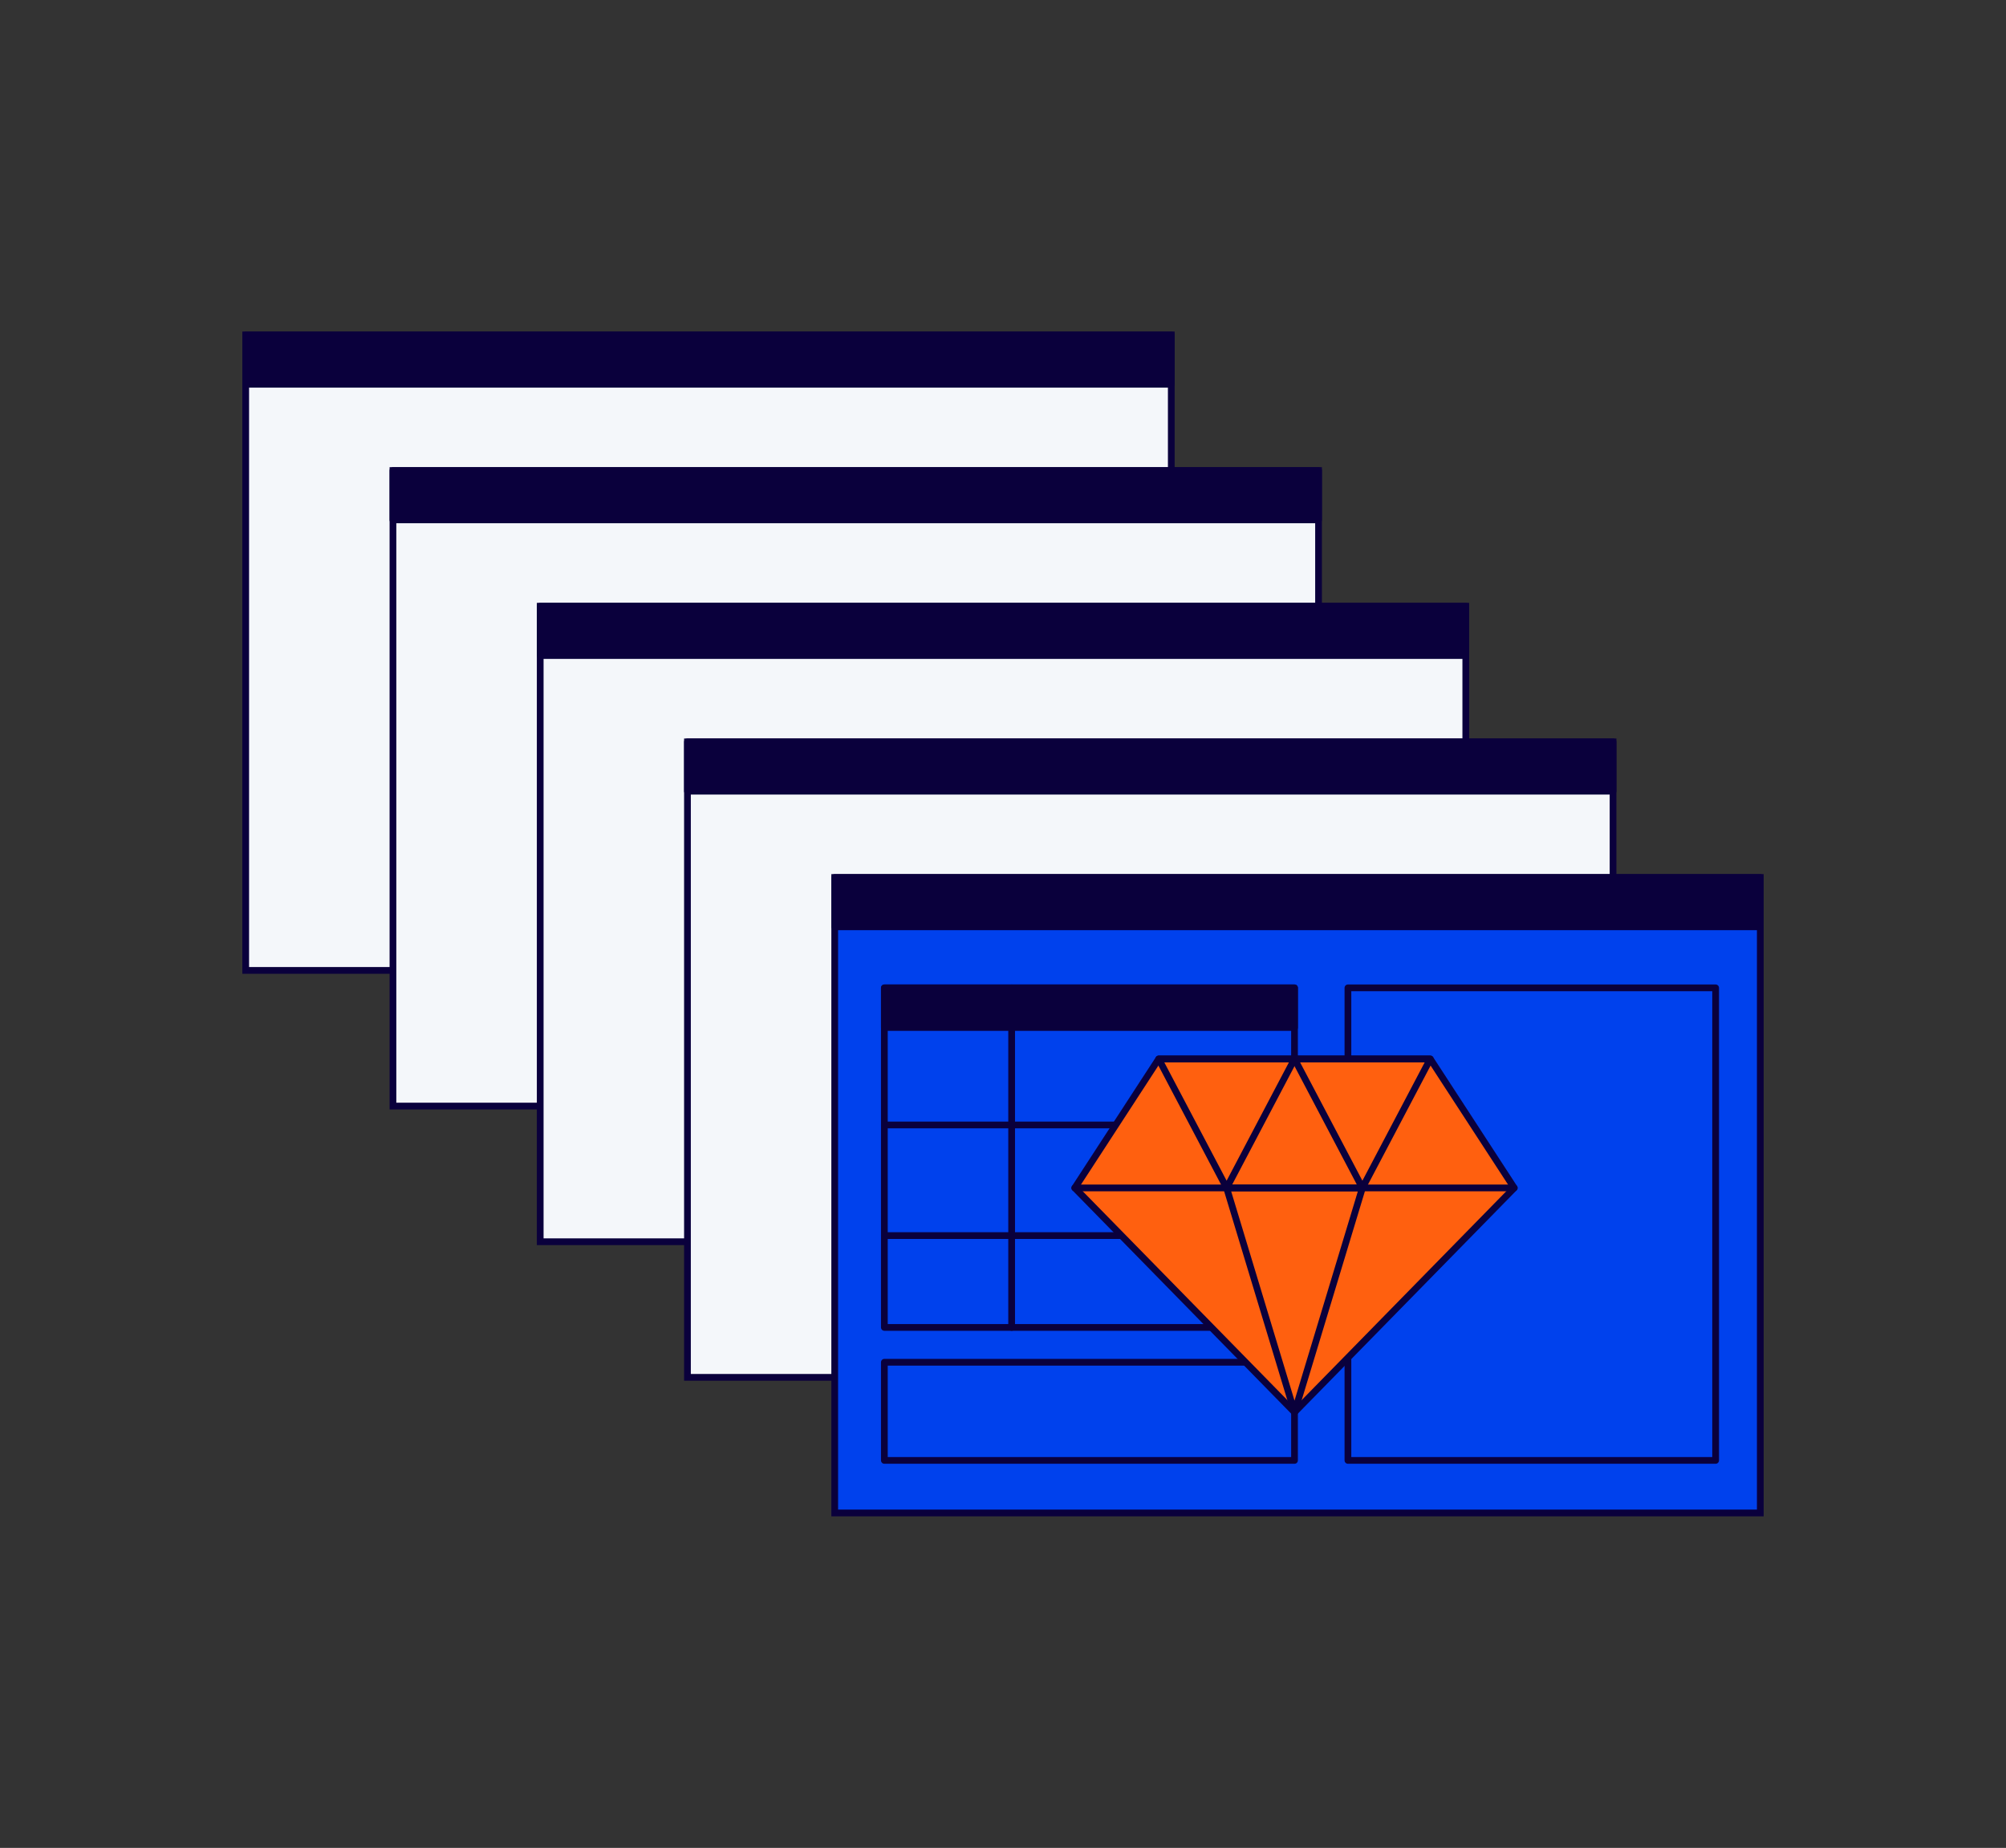
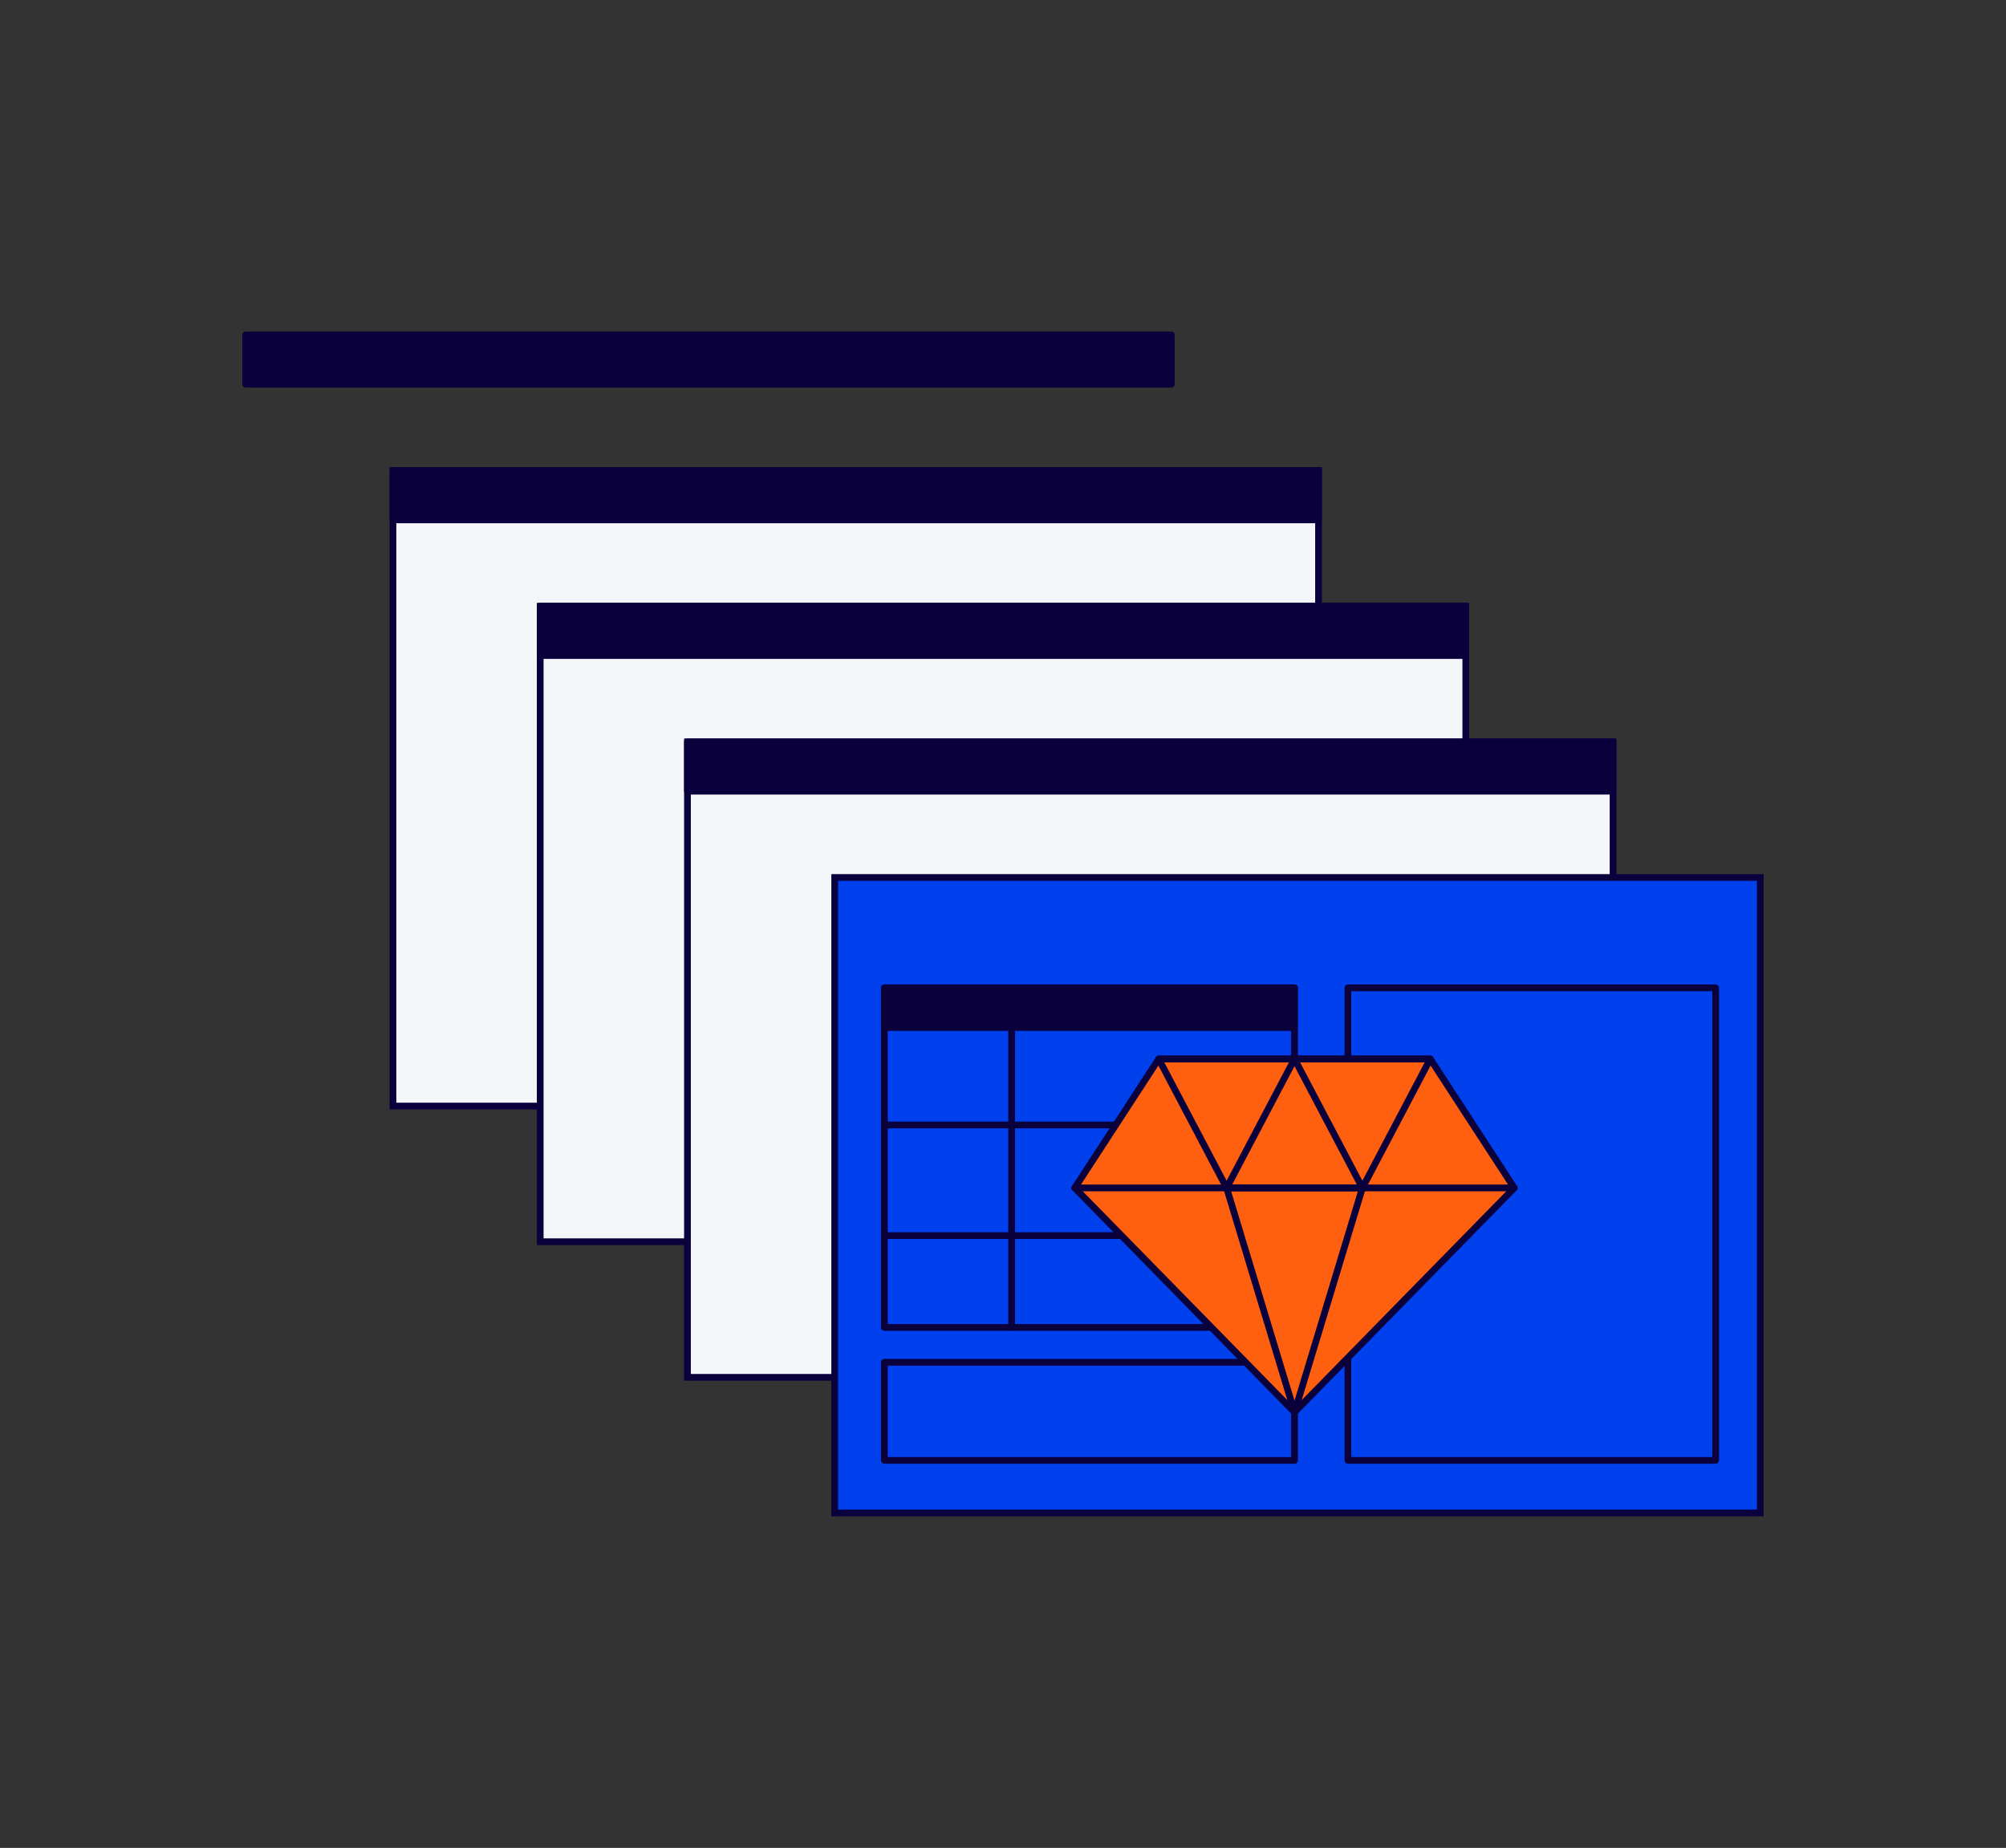
<svg xmlns="http://www.w3.org/2000/svg" id="Layer_1" viewBox="0 0 596 549">
  <rect x="0" y="0" width="596" height="549" fill="#333333" stroke="none" />
  <defs>
    <style>.cls-1{fill:#0a003c;}.cls-1,.cls-2,.cls-3,.cls-4,.cls-5{stroke:#0a003c;stroke-linecap:round;stroke-width:2px;}.cls-1,.cls-4,.cls-5{stroke-linejoin:round;}.cls-2{fill:#f4f7fa;}.cls-2,.cls-3{stroke-miterlimit:10;}.cls-3{fill:#0041ed;}.cls-4{fill:#ff600f;}.cls-5{fill:none;}</style>
  </defs>
  <g>
-     <rect class="cls-2" x="73" y="99.5" width="275" height="188.81" />
    <rect class="cls-1" x="73" y="99.5" width="275" height="14.66" />
  </g>
  <g>
    <rect class="cls-2" x="116.75" y="139.8" width="275" height="188.81" />
    <rect class="cls-1" x="116.75" y="139.8" width="275" height="14.66" />
  </g>
  <g>
    <rect class="cls-2" x="160.5" y="180.1" width="275" height="188.81" />
    <rect class="cls-1" x="160.5" y="180.1" width="275" height="14.66" />
  </g>
  <g>
    <rect class="cls-2" x="204.25" y="220.4" width="275" height="188.81" />
    <rect class="cls-1" x="204.25" y="220.4" width="275" height="14.66" />
  </g>
  <g>
    <g>
      <rect class="cls-3" x="248" y="260.69" width="275" height="188.81" />
-       <rect class="cls-1" x="248" y="260.69" width="275" height="14.66" />
    </g>
    <rect class="cls-1" x="262.75" y="293.49" width="121.86" height="11.78" />
    <rect class="cls-5" x="262.75" y="293.49" width="121.86" height="100.88" />
    <line class="cls-5" x1="262.75" y1="334.22" x2="384.61" y2="334.22" />
    <line class="cls-5" x1="262.75" y1="367.09" x2="384.61" y2="367.09" />
    <line class="cls-5" x1="300.57" y1="293.49" x2="300.57" y2="394.37" />
    <rect class="cls-5" x="400.48" y="293.49" width="109.25" height="140.39" />
    <rect class="cls-5" x="262.75" y="404.72" width="121.86" height="29.16" />
    <g>
      <polygon class="cls-4" points="384.61 419.57 449.89 352.93 424.95 314.61 344.26 314.61 319.33 352.93 384.61 419.57" />
      <line class="cls-5" x1="319.33" y1="352.93" x2="449.89" y2="352.93" />
      <polygon class="cls-5" points="364.44 352.93 384.61 314.61 344.26 314.61 364.44 352.93" />
      <polygon class="cls-5" points="404.78 352.93 424.95 314.61 384.61 314.61 404.78 352.93" />
      <polygon class="cls-5" points="384.61 419.57 404.78 352.93 364.44 352.93 384.61 419.57" />
    </g>
  </g>
</svg>